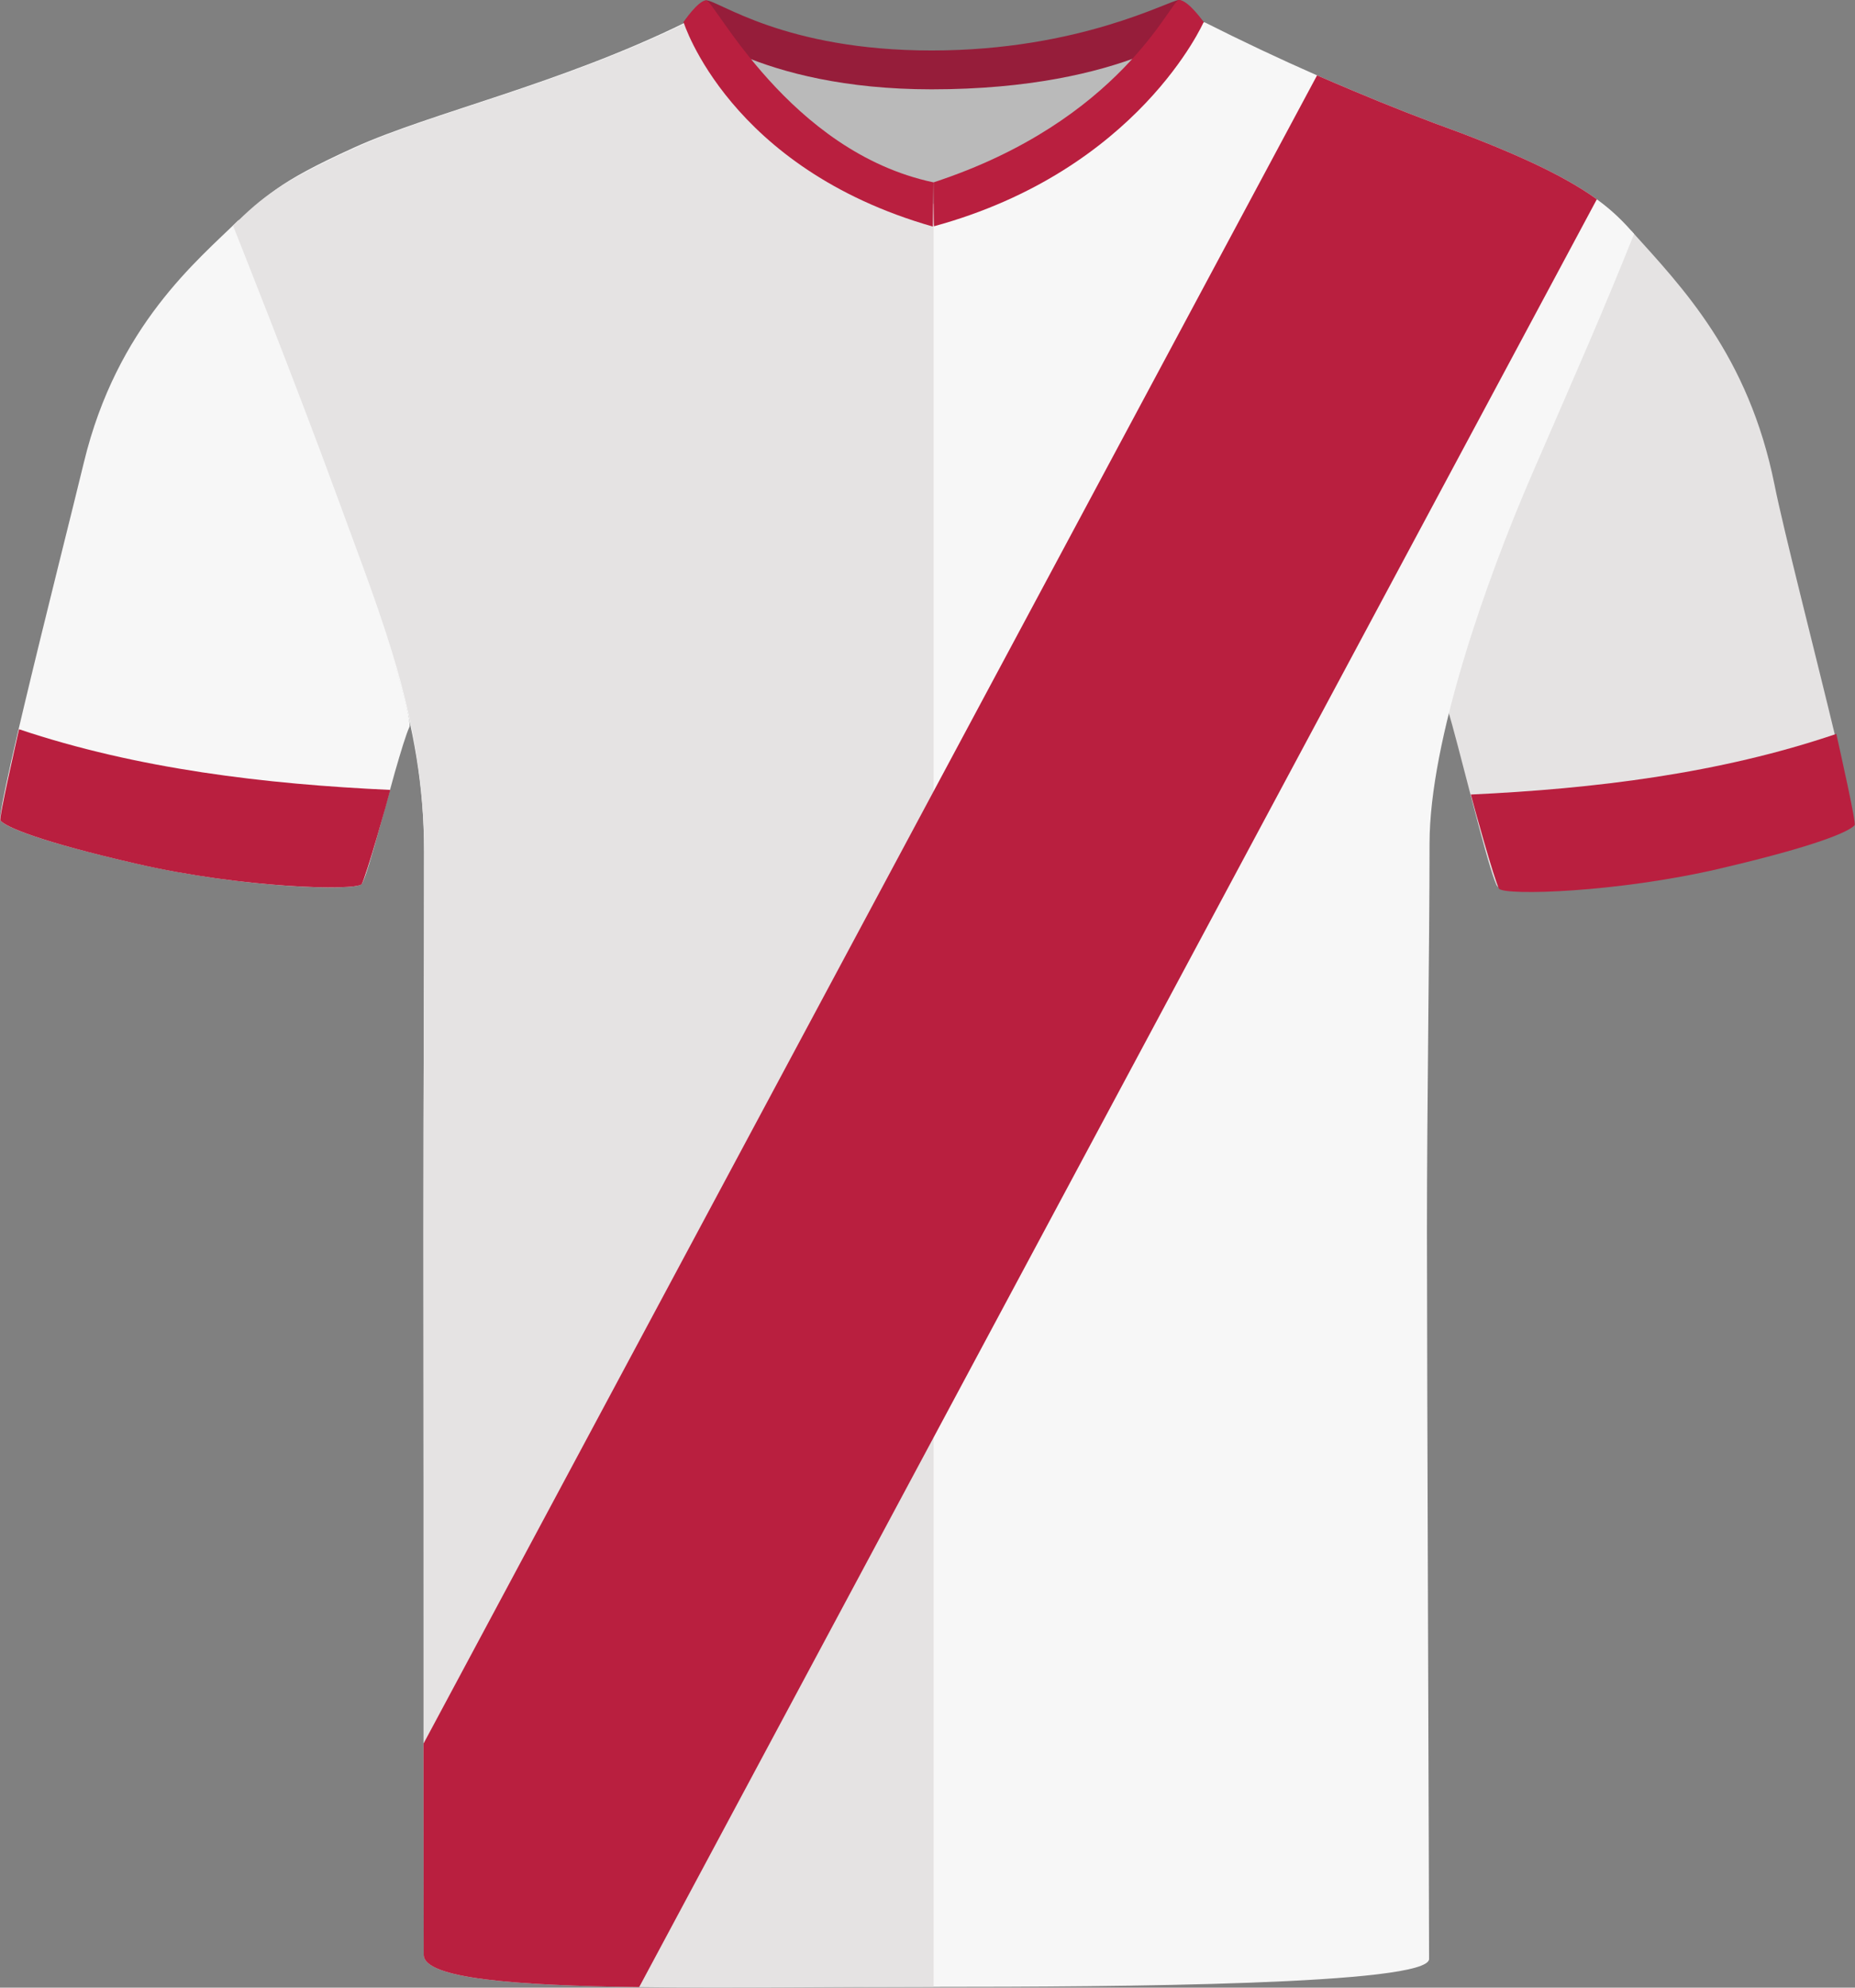
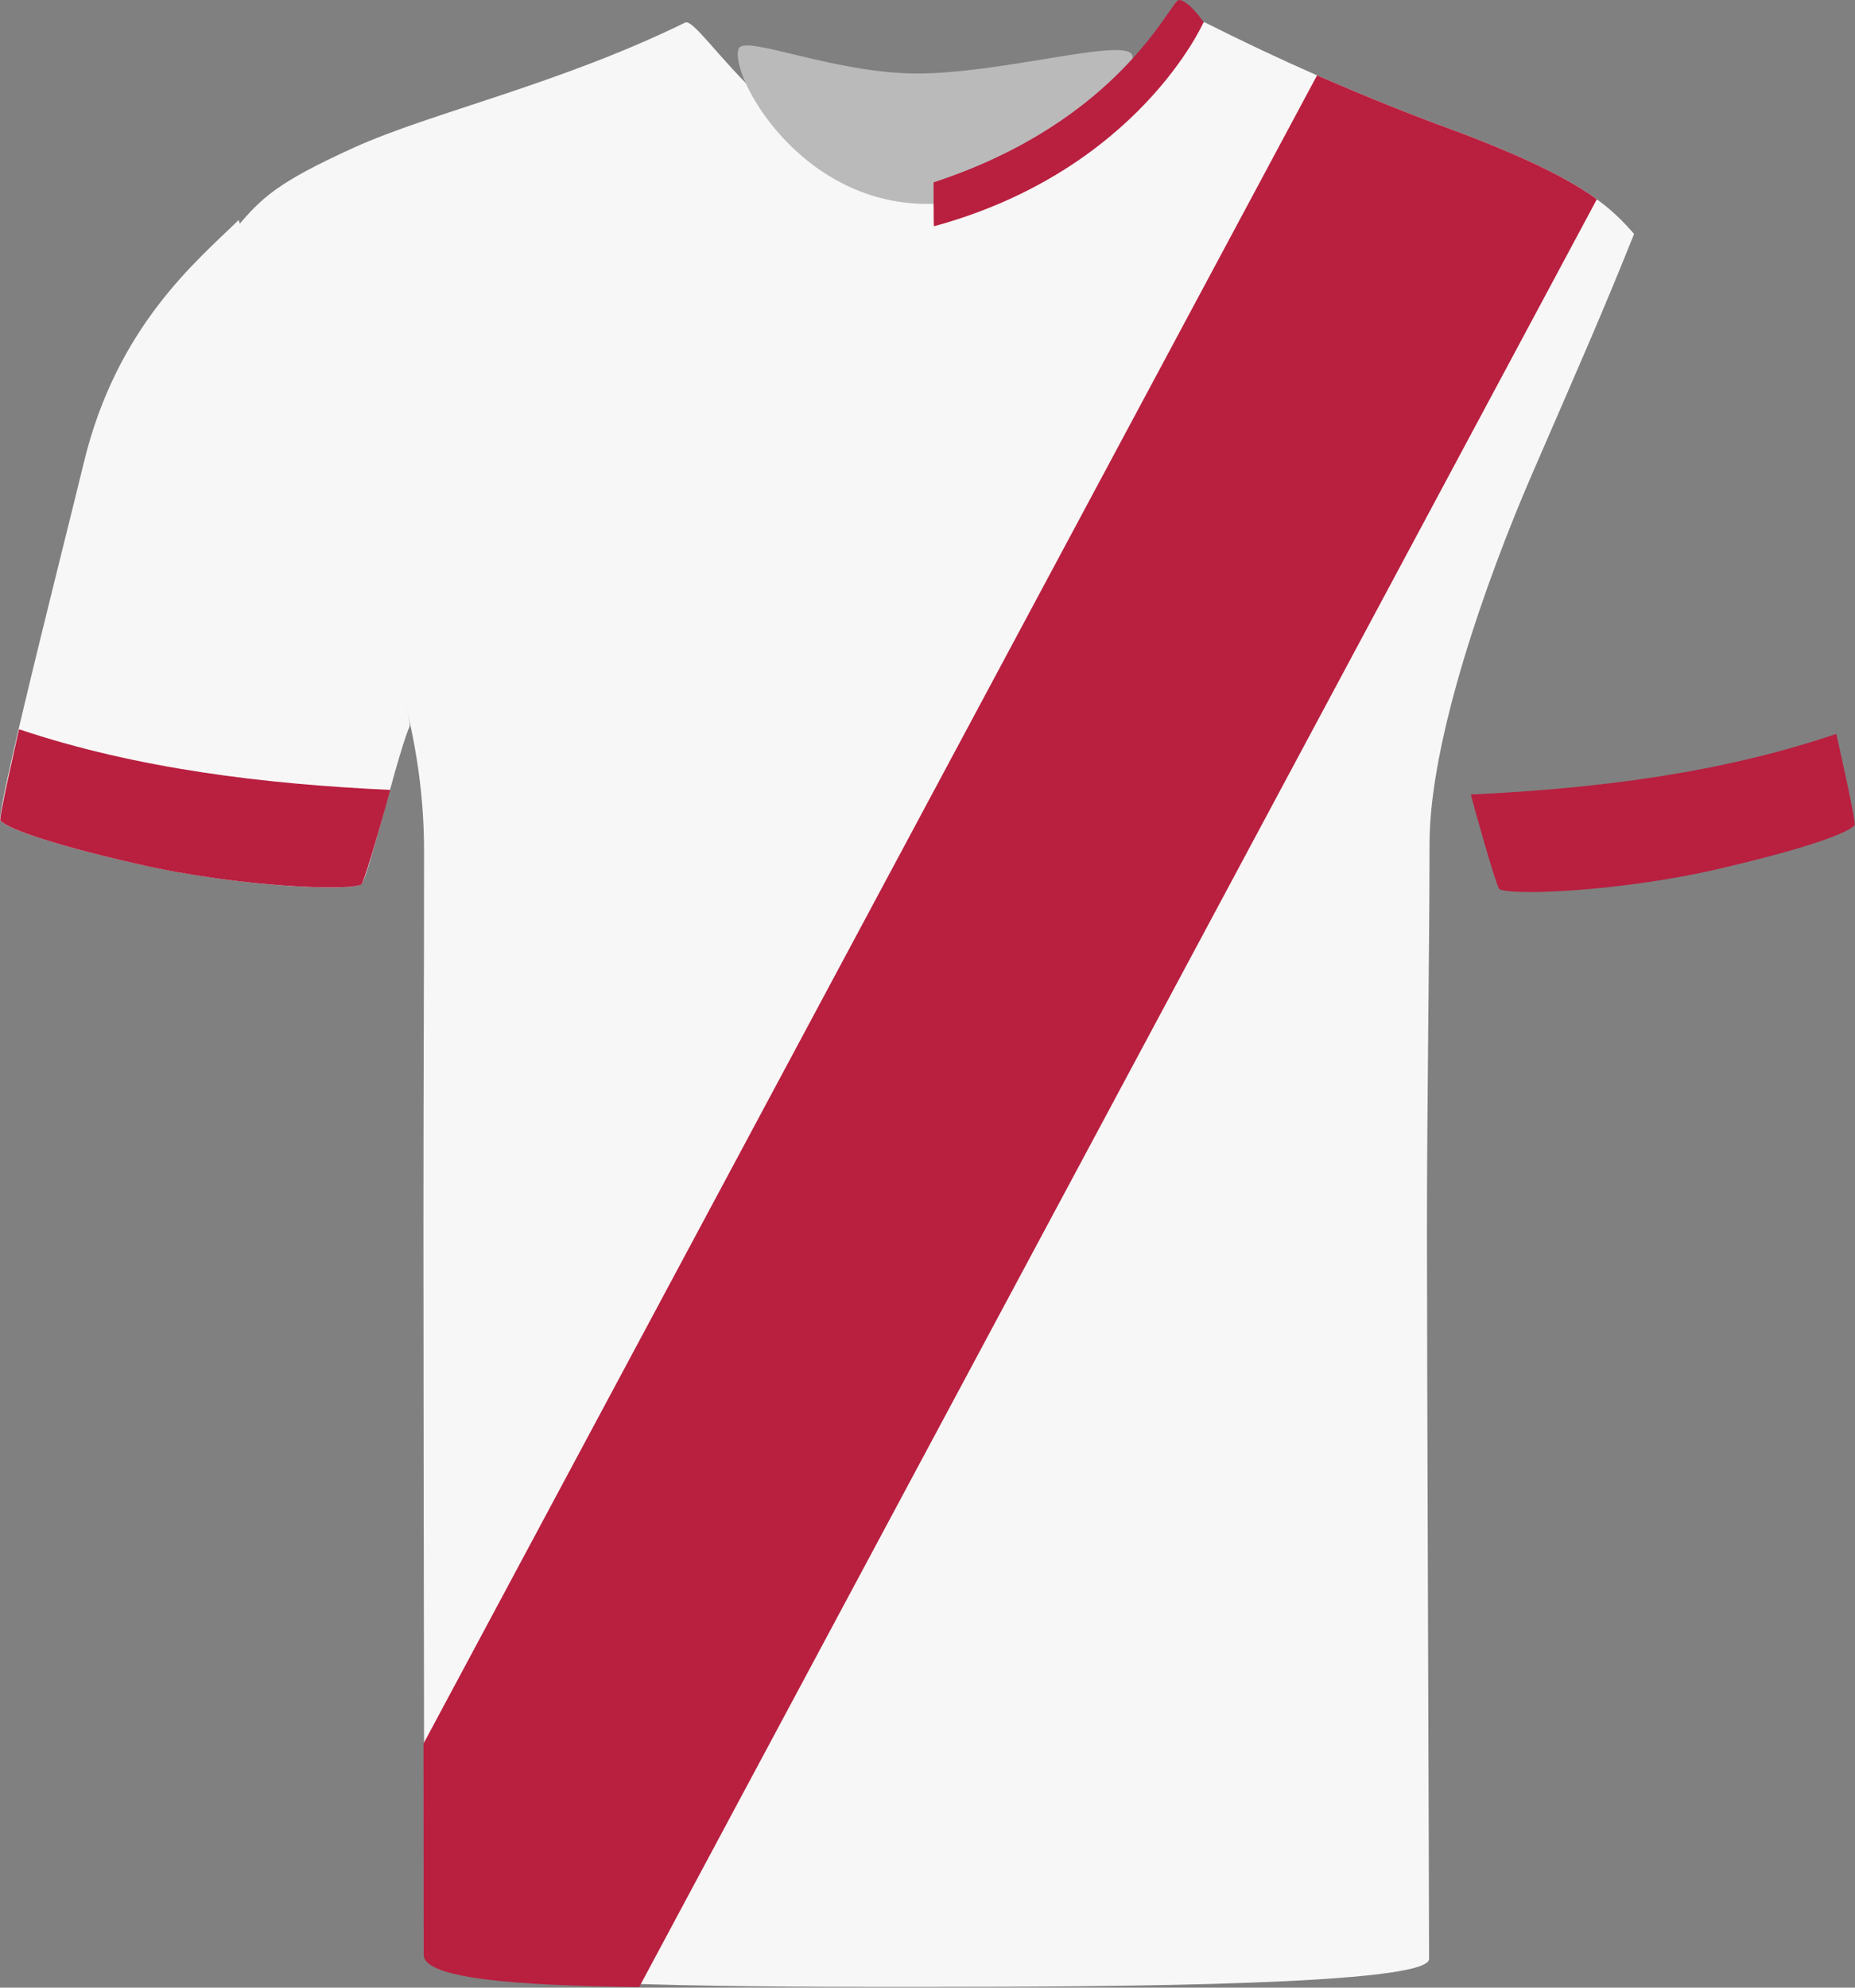
<svg xmlns="http://www.w3.org/2000/svg" id="Livello_1" data-name="Livello 1" viewBox="0 0 200.69 214.94">
  <rect x="0" y="0" width="200.69" height="214.94" fill="#808080" stroke="none" />
  <defs>
    <style>
      .cls-1 {
        fill: #bababa;
      }

      .cls-1, .cls-2, .cls-3, .cls-4, .cls-5 {
        stroke-width: 0px;
      }

      .cls-2 {
        fill: #f7f7f7;
      }

      .cls-3 {
        fill: #961d3a;
      }

      .cls-4 {
        fill: #e5e3e3;
      }

      .cls-5 {
        fill: #b91f3f;
      }
    </style>
  </defs>
  <path class="cls-2" d="M44.31,78.58c-.37.78-.94,2.68-1.59,4.93-.5,1.81-1.06,3.86-1.58,5.74-.9,3.25-1.7,6.03-2.03,6.36-.75.76-12.8.42-24.2-2.18-10.67-2.44-14.3-4-14.86-4.7-.16-.2.36-2.82,1.22-6.65.38-1.69.83-3.61,1.32-5.66,2.29-9.62,5.44-22.06,6.48-26.39,3.58-14.84,12.34-21.9,16.75-26.24,0,0,3.57,11.55,9.79,27.57,6.23,16.03,9,26.59,8.7,27.22Z" />
-   <path class="cls-4" d="M200.47,88.98c-.56.7-3.57,2.26-14.25,4.7h0c-11.4,2.61-23.45,2.95-24.2,2.19-.31-.31-1.11-3.06-2-6.41-.28-1.05-.57-2.17-.86-3.28-1.02-3.9-2.01-7.79-2.48-9.27-.21-.66,1.59-8.09,7.81-24.11,6.23-16.03,12-27.84,12-27.84,5.48,6.08,12.67,13.45,15.49,27.45.97,4.87,4.41,18.22,6.61,27.37.23.96.45,1.88.64,2.74.87,3.7,1.4,6.26,1.23,6.46Z" />
  <path class="cls-2" d="M176.79,25.3c-3.59,8.94-5.78,13.84-11.03,25.95-5.01,11.55-11.1,28.88-11.1,39.98s-.28,27.89-.28,41.96.23,72.35.23,78.65c0,2.81-33.71,3.02-53.61,3.02-8.98,0-21.09.03-31.67-.31-12.83-.42-23.41-1.39-23.41-3.64,0-2.53-.02-11.42-.04-22.47-.03-19.01-.07-44.41-.07-54.9,0-16.59.07-26.25.07-41.46,0-14.33-4.76-25.01-9.54-38.08-4.77-13.07-10.8-29.33-10.8-29.33,2.75-3.29,4.46-4.94,12.76-8.71,8.3-3.77,22.2-6.84,35.83-13.52,1.69-.76,11.06,16.8,26.96,16.8,13.56,0,23.26-11.57,27.37-15.52.95-.92,1.6-1.42,1.93-1.28,3.98,2.01,8.01,3.91,12.1,5.71,1.32.57,2.65,1.14,3.99,1.7,3.81,1.61,7.66,3.11,11.55,4.52,7.69,2.93,11.94,5.16,14.73,7.18,1.77,1.29,2.94,2.49,4.03,3.75Z" />
-   <path class="cls-4" d="M101,19.22v195.63c-11.01,0-22.35.16-31.85.03-13.5-.17-23.31-.92-23.31-3.5,0-1.86-.01-11.14-.02-22.84,0-19.12-.01-44.71-.01-55.01,0-16.59.07-27.13.07-41.46s-4.53-25.02-9.3-38.1c-4.78-13.07-11.37-29.57-11.37-29.57,3.21-3.11,5.03-4.69,13.33-8.46,4.76-2.17,11.38-4.11,18.74-6.63,5.44-1.87,11.28-4.06,17.08-6.89.21-.1.52.08.95.47,3.04,2.77,11.72,16.33,25.69,16.33Z" />
  <g id="Tracciato_190" data-name="Tracciato 190">
    <path class="cls-1" d="M79.91,5.27c.59-1.59,10.34,2.68,19.3,2.68s21.75-3.72,23.19-2.15-8.2,16.25-22.1,16.25-21.41-14.01-20.39-16.78" />
  </g>
  <g id="Tracciato_195" data-name="Tracciato 195">
-     <path class="cls-3" d="M100.79,5.46C116.85,5.46,126.56,0,127.55,0c.78.04,2.67,2.39,2.67,2.39,0,0-8.28,7.27-29.43,7.27-18.83,0-26.83-7.27-26.83-7.27,0,0,1.77-2.35,2.45-2.35,1.32,0,8.42,5.42,24.38,5.42" />
-   </g>
+     </g>
  <g id="Tracciato_197" data-name="Tracciato 197">
-     <path class="cls-5" d="M76.41.04c.88,0,8.98,16.38,24.58,19.68l-.07,4.78c-22.05-6.29-26.97-22.11-26.97-22.11,0,0,1.57-2.35,2.46-2.35" />
-   </g>
+     </g>
  <g id="Tracciato_200" data-name="Tracciato 200">
    <path class="cls-5" d="M127.55,0c1.01,0,2.67,2.39,2.67,2.39,0,0-7.05,16.04-29.18,22.08-.04.01-.04-4.75-.04-4.75C121.34,13.06,126.65,0,127.55,0" />
  </g>
  <g id="Tracciato_184" data-name="Tracciato 184">
    <path class="cls-5" d="M14.87,93.43c-10.65-2.44-14.26-4.01-14.82-4.7-.19-.24,1.62-8.12,2.01-9.87,12.81,4.3,26.66,5.94,40.16,6.56-.25,1.01-2.58,9.28-3.09,10.19-.75.75-12.9.42-24.26-2.18" />
  </g>
  <g id="Tracciato_184-2" data-name="Tracciato 184">
    <path class="cls-5" d="M186.05,93.93c10.48-2.44,14.04-4.01,14.6-4.7.19-.24-1.6-8.12-1.98-9.87-12.62,4.3-26.26,5.94-39.54,6.56.25,1.01,2.55,9.28,3.05,10.19.74.75,12.71.42,23.89-2.18" />
  </g>
  <path class="cls-5" d="M172.76,21.55l-71.76,133.9-31.67,59.1-.18.33c-13.5-.17-23.31-.92-23.31-3.5,0-1.86-.01-11.14-.02-22.84l.06-.1,55.12-102.86L142.49,8.15c1.32.57,2.65,1.14,3.99,1.7,3.81,1.61,7.66,3.11,11.55,4.52,7.69,2.93,11.94,5.16,14.73,7.18Z" />
</svg>